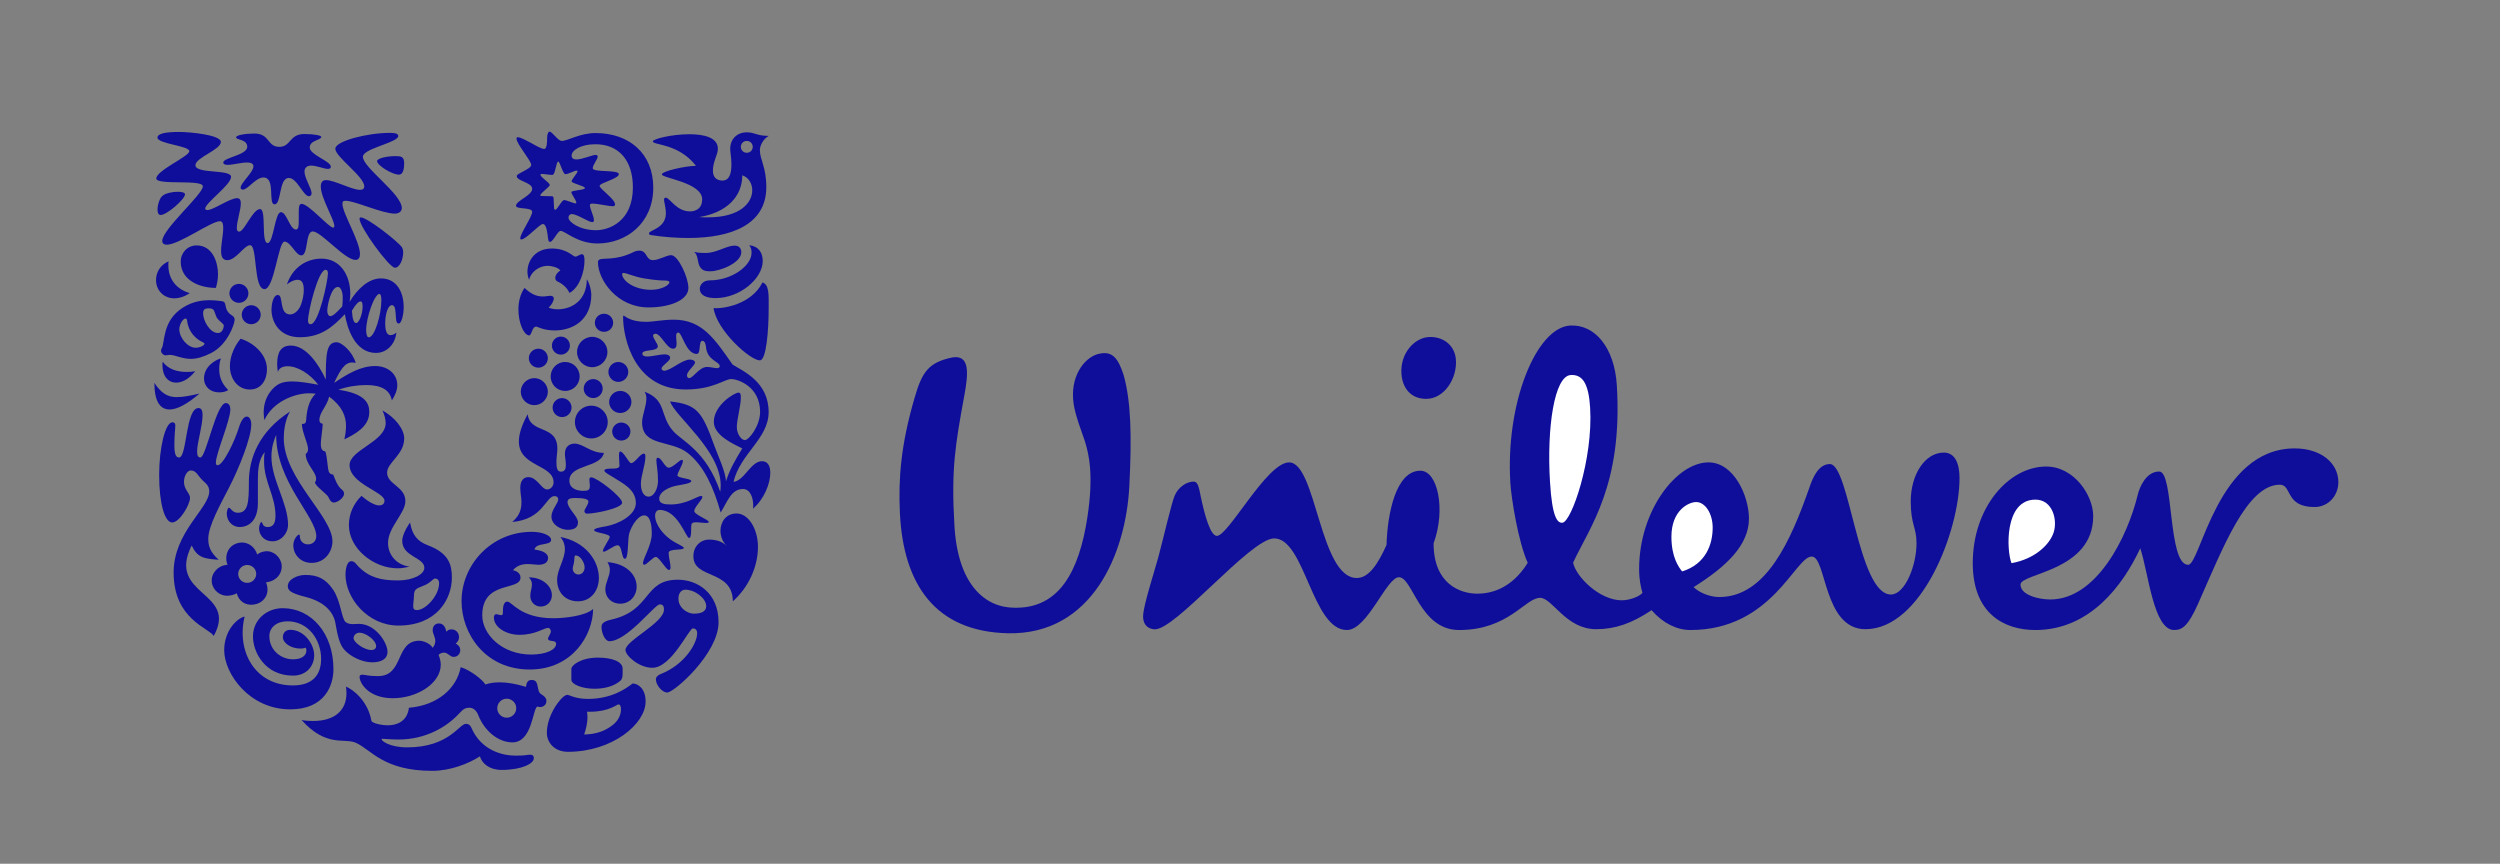
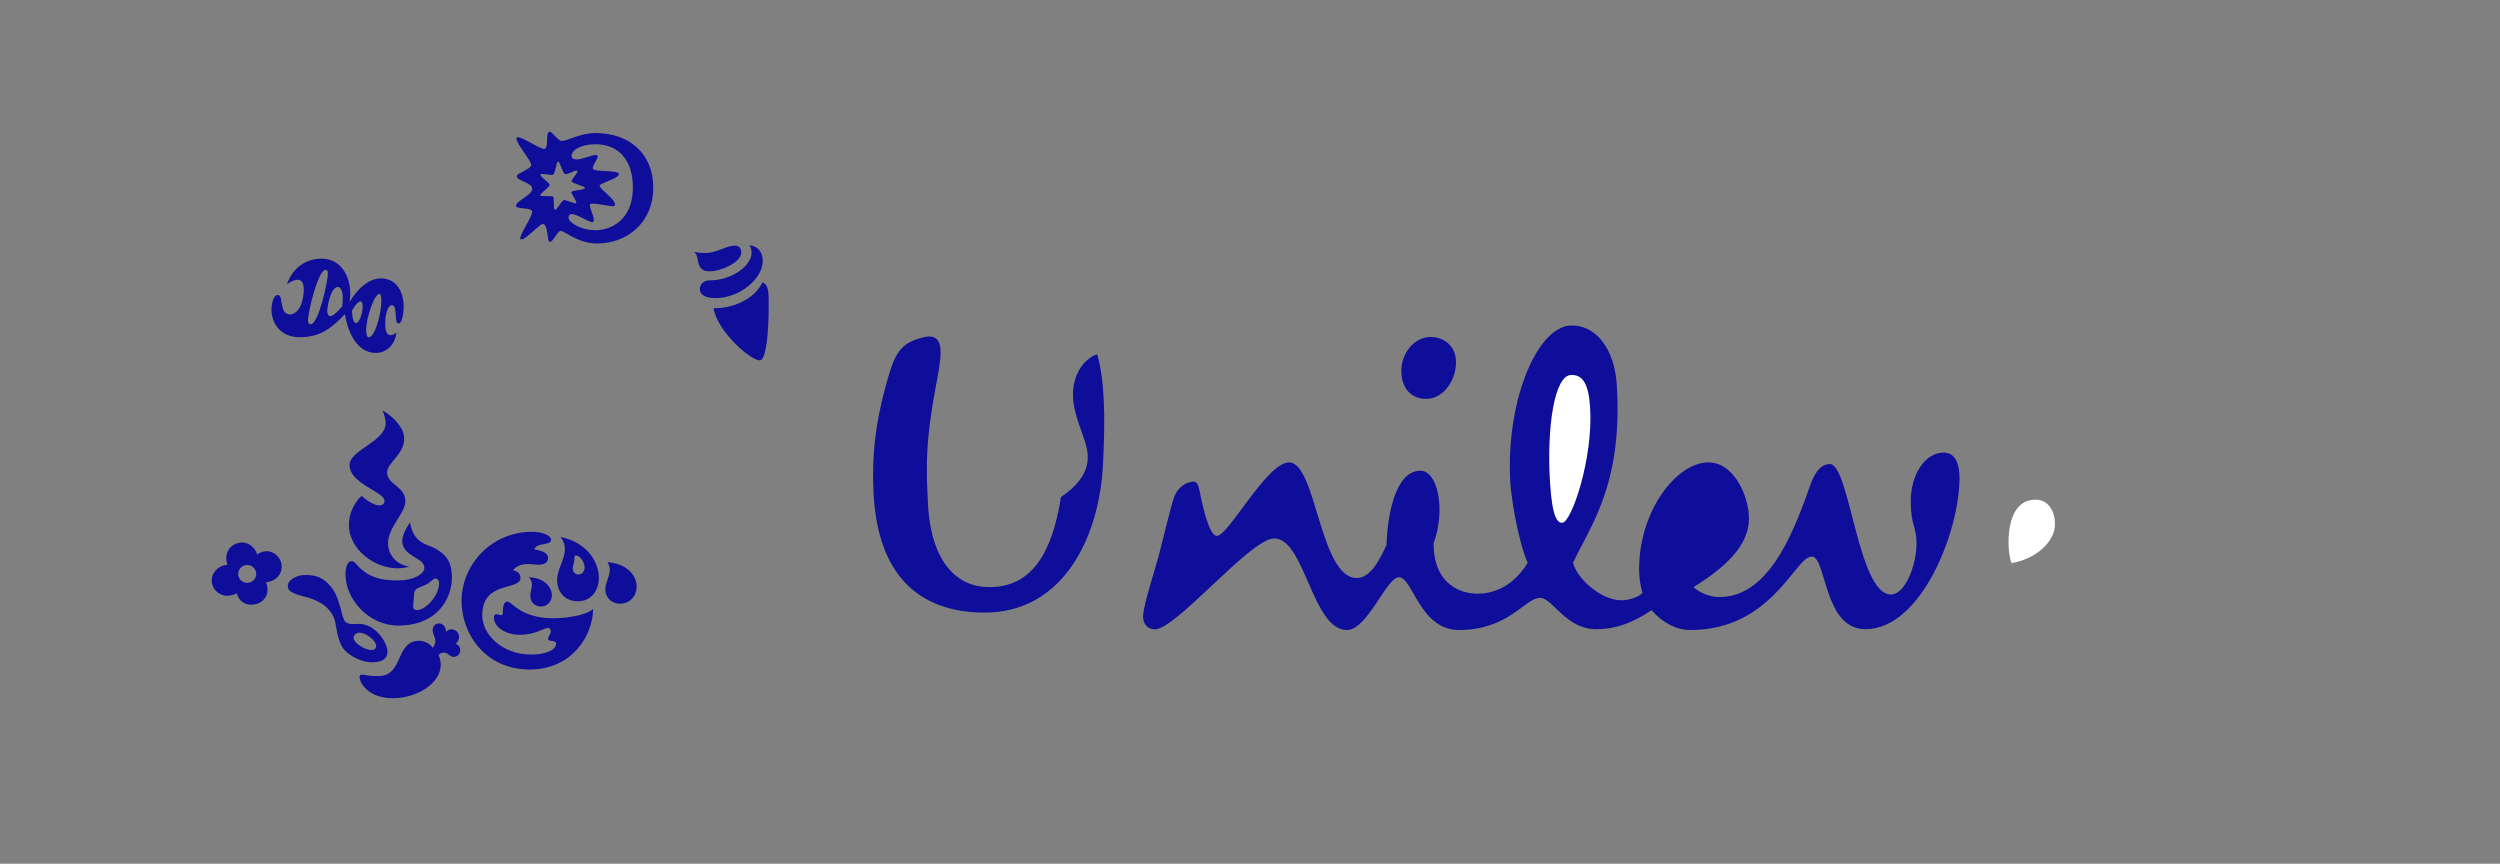
<svg xmlns="http://www.w3.org/2000/svg" version="1.1" id="Layer_1" x="0px" y="0px" viewBox="0 0 7235.9 2500" style="enable-background:new 0 0 7235.9 2500;" xml:space="preserve">
  <rect x="0" y="0" width="7235.9" height="2500" fill="#808080" stroke="none" />
  <style type="text/css">
	.st0{fill:#0F0E9A;}
	.st1{fill:#FFFFFF;}
</style>
  <g>
    <path class="st0" d="M4276,1718.3c35.8,0,97.4-11.6,145.8-89.2c-27.7-61.6-47.4-186-50.3-231.2c-14.3-231.7,75-449.6,172.7-455.6   c71.6-4.3,128.9,63.5,135.5,173.2c17.6,288.7-78.5,409.2-126.6,513.1c8.1,40.3,76.4,108.9,140.9,108.9c23.8,0,52.7-11.9,59.9-21.6   c-4.8-16.6-9.7-38.2-9.7-69.3c0-167.3,107.6-308.3,200.8-308.3c74.1,0,117.1,98,117.1,162.6c0,76.4-64.5,138.6-160.1,198.4   c16.8,16.6,47.7,28.7,74.1,28.7c136.3,0,207.6-164.9,260.5-315.5c9.6-28.8,26.3-69.4,59.7-69.4c57.4,0,81.4,377.6,176.7,377.6   c40.7,0,74.1-83.7,74.1-148.1c0-47.8-16.7-52.6-16.7-121.9c0-76.4,40.6-140.8,95.7-140.8c33.4,0,45.5,33.3,45.5,73.8   c0,153-110,437.4-272.3,437.4c-122.1,0-112.5-210.3-155.5-210.3c-48,0-114.9,212.7-351.3,212.7c-38.4,0-78.9-19.1-112.3-57.4   c-57.3,38.3-105.3,55-160.2,55c-88.3,0-126.6-90.8-162.4-90.8c-43.1,0-90.7,93.2-234.3,93.2c-114.7,0-133.8-152.8-174.3-152.8   c-35.9,0-90.9,152.8-150.6,152.8c-100.5,0-121.8-265.2-210.4-265.2c-69.3,0-288.3,269.4-347.7,263.2c-23.9-2.5-34-20.4-31.4-44.3   c3.3-33,31.8-121.5,43.4-163.4c19.3-72.7,37.1-152.3,47-177.7c9.8-25.6,36.4-43.9,57.7-41.9c10.7,1,14,21,17.3,37.5   c12.1,59.1,28.9,119.3,47.9,119.3c33.5,0,144.4-212.7,208.9-212.7c79,0,88.5,334.6,195.9,334.6c35.9,0,62.3-42.9,86.1-95.6   c2.5-88.6,26.3-214.9,98-214.9c50.3,0,74.2,112.2,38.2,210.3C4149.3,1689.7,4225.7,1718.3,4276,1718.3" />
-     <path class="st0" d="M6187.5,1431.6c-29.6,122.8-119.4,303.5-253.4,303.5c-31,0-86-12-86-43.1c0-33.5,210.4-38.1,210.4-198.3   c0-59.7-54.9-143.4-136.2-143.4c-107.5,0-212.4,117.2-212.4,279.7c0,145.7,90.5,193.5,181.3,193.5c157.8,0,253.4-129.2,303.5-236.6   c24,71.7,38.1,236.6,98.1,236.6c23.8,0,40.6-12,69.4-76.4c71.4-160.2,140.8-344.2,236.5-344.2c35.8,0,14.3,64.6,100.3,64.6   c40.5,0,69.1-33.4,69.1-71.9c0-55-50.1-97.8-126.5-97.8c-224.6,0-272.3,336.9-308.2,336.9c-59.8,0-40.6-270-83.8-270   C6211.4,1364.7,6192.7,1410.3,6187.5,1431.6" />
    <path class="st1" d="M4602.4,1180c-4.2-66.7-20.3-96.9-56.2-94.5c-47.6,2.9-69.6,152.7-59.9,310c6.2,102.7,21.5,118.5,35.7,117.5   C4548.4,1511.5,4611.5,1328,4602.4,1180" />
    <path class="st0" d="M4213.8,1039.7c-3.4-38.3-33.4-64.4-74-64.4c-45.4,0-88.1,47.6-83.5,107.4c2.9,39.4,26.2,71.8,71.7,71.8   C4180.4,1154.5,4218.6,1094.7,4213.8,1039.7" />
-     <path class="st1" d="M4957.1,1527.1c0-40.5-21.6-74-47.7-74c-21.7,0-71.7,23.8-71.7,100.3c0,59.9,21.3,88.4,31,100.5   C4937.8,1632.4,4957.1,1574.9,4957.1,1527.1" />
    <path class="st1" d="M5891.2,1446.1c50.3,0,64.6,59.5,52.7,95.4c-12.1,35.8-55,76.6-121.9,88.5   C5807.6,1594.1,5800.5,1446.1,5891.2,1446.1" />
-     <path class="st0" d="M3139.8,1276.4c-6.9-21.7-26.7-70.6-32.2-106.6c-11.9-79.8,29.8-132.4,68.1-144.5c43-12,59.8,9.6,76.4,59.8   c21.5,76.4,23.9,176.7,16.7,320.1c-9.4,196-107.4,432.6-351.1,427.7c-210.4-4.6-303.4-140.9-313.1-348.8   c-4.5-98,2.4-195.9,43.1-334.5c21.5-74.1,40.7-100.5,107.5-114.8c52.6-9.6,47.8,45.3,35.9,110.1c-26.2,143.4-38.3,212.5-28.7,375.1   c9.4,172,88.4,239,174.4,239c129,2.4,186.3-105.1,210.3-260.5C3166.1,1374.3,3151.8,1314.6,3139.8,1276.4" />
+     <path class="st0" d="M3139.8,1276.4c-6.9-21.7-26.7-70.6-32.2-106.6c-11.9-79.8,29.8-132.4,68.1-144.5c21.5,76.4,23.9,176.7,16.7,320.1c-9.4,196-107.4,432.6-351.1,427.7c-210.4-4.6-303.4-140.9-313.1-348.8   c-4.5-98,2.4-195.9,43.1-334.5c21.5-74.1,40.7-100.5,107.5-114.8c52.6-9.6,47.8,45.3,35.9,110.1c-26.2,143.4-38.3,212.5-28.7,375.1   c9.4,172,88.4,239,174.4,239c129,2.4,186.3-105.1,210.3-260.5C3166.1,1374.3,3151.8,1314.6,3139.8,1276.4" />
  </g>
  <g>
    <path class="st0" d="M2065.3,891.7c9,65.3,107.9,153.3,134.7,151.2c17.9-1.5,24.8-85.2,24.8-151.2c0-37.8,2.1-67.4-17.9-74.3   C2175.2,881.4,2092.1,894.5,2065.3,891.7" />
    <path class="st0" d="M2070.8,862.8c71.4,0,136.8-57,136.8-107.2c0-23.4-11-42.6-39.2-46c4.8,6.2,6.9,11,6.9,22   c0,37.8-57.6,79.8-120.2,79.8c-22.7,0-29.6,15.8-29.6,24C2025.4,854.6,2044,862.8,2070.8,862.8" />
    <path class="st0" d="M2055.7,785.2c-9.6,0-23.4,0-31-15.1c-6.2-12.4-4.1-32.3-15.8-41.3c11.7,3.4,24.1,3.4,33.7,3.4   c31,0,60.6-21.3,83.2-21.3c15,0,19.8,9.7,19.8,19.2C2145.6,760.5,2084.6,785.2,2055.7,785.2" />
-     <path class="st0" d="M518.3,1324c23.3,0,18.5-143,56.3-143c8.9,0,11.7,8.9,11.7,20c0,32.3-15.8,79.7-15.8,105.8   c0,13.1,3.4,17.2,9.6,17.2c16.5,0,45.4-157.4,73.6-157.4c8.9,0,13,8.9,13,17.9c0,33-41.9,127.8-41.9,154.6c0,4.1,1.4,7.5,4.8,7.5   c17.2,0,51.6-74.2,62.5-111.3c6.2-19.3,14.4-29.6,22-29.6c6.9,0,13.1,7.6,13.1,23.4c0,37.1-34.4,124.4-64.6,182.8   c-23.4,45.3-59.8,110.6-59.8,147c0,18.6,3.4,37.8,30.2,61.2c-44-2.7-61.9-6.9-78.3-41.2c-73.5,146.4,135.4,132,63.9,261.8   c-13.1-23.3-116.1-47.4-116.1-183.5c0-117.5,103.1-186.2,103.1-235.1c0-9.6-3.4-17.8-12.4-25.4c-22.7-19.3-23.4-35-41.2-35   c-13.1,0-28.9,30.2-12.4,57c5.5,8.9,10.3,14.4,10.3,22.7c0,19.2-30.3,70.8-51.5,70.8c-21.3,0-37.8-52.9-37.8-138.1   c0-75.6,17.2-151.9,38.5-151.9c6.2,0,8.3,4.1,8.3,9.6c0,8.9-2.7,26.8-2.7,57C504.6,1321.2,512.1,1324,518.3,1324" />
-     <path class="st0" d="M693.5,1525.4c28.9,0,52.9-21.3,52.9-68.7v-70.1c0-26.8,2.1-57,20-78.3c-2.1,8.9-2.1,18.6-2.1,27.5   c0,59.1,33,99.7,33,156.7c0,21.3-6.2,33-22.7,33c-15.8,0-14.5-14.5-17.9-14.5c-2.7,0-6.9,8.9-6.9,18.6c0,14.4,10.3,37.1,39.2,37.1   c24.8,0,44.7-22.7,44.7-48.1c0-61.8-48.1-130.6-48.1-196.5c0-28.9,7.5-48.1,13.7-63.3c0,136.8,116.1,236.4,116.1,293.4   c0,13.1-9.6,23.4-24,23.4c-15.8,0-23.4-12.4-23.4-22c0-4.8-0.7-6.2-2.7-6.2c-4.1,0-16.5,13.7-16.5,31.6c0,22.7,18.5,50.2,52.9,50.2   c39.1,0,60.5-33,60.5-62.6c0-72.2-140.9-181.4-140.9-298.3c0-19.9,3.4-52.2,17.9-77c-90.7,58.4-118.9,136.1-118.9,204.2   c0,59.1-2.1,88.6-32.3,88.6c-15.8,0-19.9-14.4-25.5-14.4c-4.1,0-6.2,12.4-6.2,15.8C656.4,1510.9,675,1525.4,693.5,1525.4    M1884.6,838.8c30.3,0,53-13.7,53-22c0-2.7-4.1-4.8-13.1-4.8c-8.9,0-26.8-0.7-60.5-6.2c-28.9-4.8-50.9-15.8-59.2-15.8   c-2.7,0-4.1,1.4-4.1,3.4C1800.7,811.3,1833.7,838.8,1884.6,838.8 M1734.8,751.5c8.7-5.9,47.4,3.4,97.5-21.3   c5.4-3.1,11.6-4.7,17.9-4.8c24.1,0,17.9,27.5,39.9,27.5c17.2,0,39.2-14.4,52.3-14.4c20.5,0,50.1,64.6,50.1,94.9   c0,35.1-52.8,56.4-115.4,56.4c-91.3,0-146.4-79.7-146.4-131.2C1730.6,754.2,1732.7,752.9,1734.8,751.5 M708,1784.4   c-22.7,5.5-59.1,41.2-59.1,97.6c0,67.3,72.2,171.1,191.1,171.1c100.3,0,125.1-69.4,125.1-116.2c0-103.8-63.9-176.6-147-176.6   c-45.4,0-85.9,33-85.9,81.8c0,45.4,34.4,113.4,116.1,113.4c38.5,0,61.1-27.5,61.1-59.1c0-30.9-28.2-73.5-69.4-73.5   c-12.4,0-21.3,8.2-21.3,21.3c0,16.5,22.7,33,50.9,33c6.9,0,12.4-1.4,15.1-2.7c1.4,2.1,2.1,5.5,2.1,8.3c0,15.8-15.2,25.5-38.5,25.5   c-35,0-68.7-26.1-68.7-67.4c0-24.7,21.3-42.6,52.2-42.6c61.2,0,97.6,54.3,97.6,108.6c0,48.7-26.8,77-81.8,77   C737.5,1983.8,683.9,1884.8,708,1784.4 M1439.2,2049.8c0,15.2,12.3,27.5,27.5,27.5c15.1,0,27.5-12.4,27.5-27.5   c0-15.1-12.3-27.5-27.5-27.5C1451.5,2022.3,1439.3,2034.6,1439.2,2049.8 M1492.5,2187.1c32.9,0,31.3-2.7,41.6-2.7   c10.3,0,11,6.2,11,10.3c0,15.1-33.7,33.7-93.5,33.7c-35.1,0-56.4-18.6-62.6-39.2c-34.3,22-86.6,41.9-138.1,41.9   c-140.9,0-176.6-61.2-220.6-81.1c-33.7-15.1-85.2,14.5-157.4-66c9.6,2.1,22.7,2.8,33,2.8c63.2,0,96.9-30.9,96.9-80.4   c0-6.2-0.7-13-1.4-19.1c19.3,7.5,63.3,40.5,73.6,98.9c1.4,6.9,29.6,13.1,47.4,13.1c24.8,0,56.4-10.3,61.2-50.8   c82.5-6.9,138.2-55.7,149.9-117.6c29.5,9.6,63.2,36.5,71.4,50.2c11.7-4.1,25.4-6.2,41.2-6.2c22,0,46.8,4.1,76.3,13.1   c1.4-9,2.8-20,16.5-20c20.6,0,15.1,22.7,22,35.7c3.5,6.9,20.7,11,20.7,24.8c0,13.1-11.1,17.9-17.9,17.9c-2.8,0-6.2-0.7-8.3-1.4   c-13.7,4.8-14.4,103.7-72.2,103.7c-42.6,0-81.8-35-99-79c-4.8-13.1-15.1-21.3-24.8-21.3c-11,0-17.2,2.1-30.2,16.5   c-37.1,40.5-99,75.5-175.3,75.5c-23.4,0-41.9-2.1-46.8-2.1c-2.7,0-2.7,0.7-2.7,1.4c0,4.8,23.4,23.4,74.2,23.4   c120.9,0,150.5-68.1,169.8-68.1c2.7,0,11,0,15.8,11C1392.5,2172,1454,2187.1,1492.5,2187.1 M1909.4,1749.4   c-14.4,0-94.3,106.5-145.7,106.5c-12.4,0-22.7-23.4-22.7-41.2c0-9.6,6.1-16.5,28.2-21.3c118.2-26.8,92-115.5,193-115.5   c55.7,0,117.6,37.8,117.6,123.1c0,90.7-129.1,203.4-148.4,203.4c-15.8,0-33-22.7-33-37.8c0-4.8,2.1-11,15.8-16.5   c65.9-26.2,103.7-86.6,103.7-117.6c0-6.9-3.4-13.7-12.4-13.7c-11.6,0-61.7,114-117.4,114c-38.5,0-77.7-35-77.7-51.5   c0-27.5,111.4-78.3,111.4-116.9C1921.7,1750,1914.9,1749.4,1909.4,1749.4 M1983.5,1706.8c-9.6,0-19.9,7.6-19.9,26.2   c0,20.5,15.8,33.6,24.8,37.7c4.8,2.7,12.4,5.5,19.9,5.5c20,0,35.8-5.5,35.8-22C2044,1732.9,2013,1706.8,1983.5,1706.8 M699.7,910.9   c0,15.2,12.3,27.5,27.5,27.5c15.2-0.1,27.4-12.4,27.4-27.5c0-15.1-12.3-27.4-27.4-27.5C712.1,883.5,699.8,895.8,699.7,910.9    M664,849.1c0,15.1,12.3,27.4,27.5,27.5c15.1,0,27.5-12.4,27.5-27.5c0-15.1-12.4-27.5-27.5-27.5C676.3,821.6,664.1,833.9,664,849.1    M639.3,1037.4c-15.8,4.1-48.8,23.4-48.8,57.7c0,24.8,19.2,40.6,43.3,40.6c12.4,0,21.3-2.7,26.8-6.9   c-19.2-18.6-26.1-39.2-26.1-59.8C634.5,1054.6,636.5,1045.6,639.3,1037.4 M470.9,1047c-0.7,3.4-0.7,6.9-0.7,10.3   c0,32.3,17.2,50.2,39.8,50.2c17.1,0,37.1-10.3,55-33c-8.2,1.4-16.5,2.1-24.8,2C514.9,1076.5,487.4,1069.7,470.9,1047 M446.8,1108.2   c0,52.2,15.8,77,44,77c22,0,51.6-15.8,86.6-46.1c-26.8,6.2-47.4,10.3-65.9,10.3C486.7,1149.4,467.5,1139.8,446.8,1108.2    M624.8,833.3c3.4-11,6.2-24.7,6.2-39.8c0-33-15.1-83.2-61.8-83.2c-26.8,0-46.1,21.3-46.1,46.8   C523.1,811.3,577.4,833.3,624.8,833.3 M566.4,1006.5c-22.7,0-47.4-28.2-47.4-53.6c0-13.7,10.3-30.9,17.9-30.9   c2.7,0,4.1,2.1,4.8,6.9c4.1,33.7,26.1,52.9,46.8,62.5c2.1,1.4,3.4,2.1,3.4,3.5C591.8,999.6,578.8,1006.5,566.4,1006.5 M629.7,922.6   c4.7,6.5,17.9,14.5,17.9,19.3c0,9.6-5.5,22-16.5,22c-24.1,0-43.3-36.4-43.3-57.1c0-13,7.6-14.4,17.8-14.4c4.8,0,6.9,0.7,10.3,2.7   C622.1,898.6,622.1,912.3,629.7,922.6 M468.2,1007.9c-1.3,2.1-2.1,4.8-2.1,7.6c0,6.2,6.9,13,13,13c5.5,0,8.9-1.4,11.7-1.4   c16.5,0,35,11.6,61.9,11.6c15.8,0,34.4-4.8,57.7-16.5c49.5-24.8,68.7-85.9,68.7-96.2c0-13.1-10.5-11.4-19.3-23.4   c-8.7-12-5.4-22.6-11-28.2c-3.2-3.2-13-3.4-25.5-4.8c-5-0.5-10.1-0.7-15.1-0.7c-22.7,0-49.6,2.8-79.7,22   C469,929.1,477.7,992,468.2,1007.9 M696.3,980.4c-15.1,17.8-30.9,48.1-30.9,79c0,37.1,22.7,68,57.8,68c33.7,0,49.5-28.8,49.5-58.4   C772.6,1023,730.7,990.7,696.3,980.4 M549.2,848.4c0,0-20,15.1-44.7,15.1c-29.5,0-52.9-22-52.9-52.9c0-21.3,11-43.3,36.4-54.3   c-0.7,4.1-0.7,7.6-0.7,11.7C487.4,807.2,509.4,836.7,549.2,848.4 M1760.9,1076.5c0,15.8,13.1,28.9,28.7,28.9   c15.9-0.1,28.8-13,28.9-28.9c0-15.8-13.1-28.8-28.9-28.8C1774,1047.7,1760.9,1060.8,1760.9,1076.5 M1763,1163.1   c0,17.8,14.4,32.3,32.3,32.3c17.8,0,32.3-14.4,32.3-32.3c-0.3-17.8-15-32-32.9-31.7C1777.3,1131.8,1763.3,1145.8,1763,1163.1    M1664,1221.6c0.1,26.2,21.3,47.4,47.5,47.4c26.1,0,47.5-21.3,47.5-47.4s-21.4-47.4-47.5-47.4   C1685.2,1174.2,1664,1195.4,1664,1221.6 M1689.4,1124.7c0,15.2,12.3,27.5,27.5,27.5c15.2,0,27.5-12.3,27.5-27.5   c0-15.2-12.3-27.4-27.5-27.5C1701.7,1097.2,1689.5,1109.5,1689.4,1124.7 M1599.4,1179.7c0,15.1,12.3,27.4,27.4,27.5   c15.2,0,27.5-12.3,27.5-27.5c0-15.1-12.4-27.5-27.6-27.5C1611.6,1152.3,1599.4,1164.5,1599.4,1179.7 M1670.1,1018.9   c0,24,19.9,43.9,44,43.9c24.1,0,44-19.9,44-43.9c0-24.1-19.9-44-44-44C1690.1,974.9,1670.1,994.8,1670.1,1018.9 M1721.7,934.3   c0,14.4,11.7,26.1,26.1,26.1c0,0,0,0,0,0c14.4,0.4,26.5-10.9,26.9-25.4c0.4-14.4-10.9-26.5-25.4-26.9c-0.5,0-1,0-1.5,0   C1733.4,908.2,1721.7,919.9,1721.7,934.3C1721.7,934.3,1721.7,934.3,1721.7,934.3 M1597.4,1000.3c0,14.4,11.6,26.1,26,26.1   c14.4,0,26.1-11.7,26.1-26.1c0-14.4-11.7-26.1-26.1-26.1C1609,974.2,1597.4,985.9,1597.4,1000.3 M1593.9,1089.6   c-0.2,23,18.4,41.8,41.4,41.9c0.1,0,0.3,0,0.4,0c23,0.2,41.8-18.4,42-41.4c0-0.2,0-0.4,0-0.5c0-23.3-18.6-41.9-42-41.9   c-23-0.1-41.7,18.5-41.8,41.5C1593.9,1089.3,1593.9,1089.5,1593.9,1089.6 M1507.3,1133.6c0,21.3,17.9,39.1,39.2,39.1   c21.3,0,39.2-17.8,39.2-39.1c0-21.3-17.9-39.2-39.2-39.2C1525.1,1094.4,1507.3,1112.3,1507.3,1133.6 M1530.6,1036.7   c0.1,15.1,12.3,27.4,27.5,27.5c15.2,0,27.6-12.4,27.6-27.5c0-15.1-12.4-27.5-27.6-27.5C1543,1009.3,1530.7,1021.6,1530.6,1036.7    M1771.9,1248.4c0-13.7,12.4-25.4,26-25.4c15.2,0,26.8,11.7,26.8,25.4c0,15.8-11.7,26.8-26.8,26.8   C1784.3,1275.2,1771.9,1264.2,1771.9,1248.4 M1789.7,2038.8c3.4,0,7.6,2,7.6,14.4c0,15.1-6.9,35-31.5,50.8   c-17.2,11.7-40.6,21.3-75,21.9c5.5-16.5,9.6-33.7,9.6-50.1c0-5.5-0.7-9.6-1.4-15.8h9C1762.3,2060.1,1785.7,2038.8,1789.7,2038.8    M1795.2,1970.7c5.6-4.7,6.9-12.4,6.9-19.9V1935c0-19.9-30.1-31.6-71.4-31.6c-50.2,0-77,22.6-77,32.3v31.7   c0,13.1,30.3,26.1,67.4,26.1C1750.6,1993.4,1777.4,1985.9,1795.2,1970.7 M1830.9,1978.3c-17.9,13.8-59.7,44.6-129.2,44.6   c-37.1,0-53.7-11.7-59.2-11.7c-6.9,0-14.4,6.9-22,15.8c-16.3,19.3-37.7,55-37.7,94.1c0,27.5,21.3,54.9,61,54.9   c128.6,0,224.8-80.4,224.8-145.6C1868.8,1993.4,1846.8,1978.3,1830.9,1978.3 M1855,1400.3c0,17.2,5.5,37.1,22.7,37.1   c14.4,0,26.8-22,26.8-46c0-27.5-4.8-48.8-4.8-59.8c0-4.8,2.1-6.8,4.8-6.8c10.3,0.7,20,28.8,31,28.8c12.4,0,30.8-22.7,38.4-22.7   c2.1,0,2.7,2.7,2.7,3.4c0,10.3-15.8,33-15.8,41.9c0,7.5,39.9,8.9,39.9,15.8c0,10.3-41.8,10.3-61.7,19.3c-19.3,8.2-31,18.6-31,32.3   s13.7,16.5,33,16.5c45.9,0,78.2-24.7,88.5-24.7c2.1,0,3.4,1.4,3.4,3.5c0,6.9-23.4,29.5-23.4,39.8c0,11.7,42.7,25.4,42,32.3   c-0.7,2.1-3.5,2.7-8.3,2.7c-7.6,0-19.3-2-28.2-2c-5.5,0-10.3,0.7-12.4,3.4c-4.7,5.5,1.4,41.9-8.2,41.9c-9,0-32.4-81.1-85.2-81.1   c-7.6,0-13.1,6.2-13.1,16.5c0,27.5,26.8,59.1,52.3,74.2c11.5,7.5,30.8,15.1,30.8,19.3c0,8.2-43.9,0.7-43.9,14.4   c0,12.4,5.5,31,5.5,41.9c0,3.4-0.7,7.5-4.8,7.5c-8.2,0-28.2-37.8-37.8-37.8c-8.2,0-26.1,22.7-33.7,22.7c-2,0-3.4-2.1-3.4-4.1   c0-15.8,25.4-51.6,25.4-86.6c0-16.5-2.1-52.2-22-52.2c-16.5,0-35.1,26.1-43.3,52.2c-4.8,15.1-1.4,73.5-12.4,73.5   c-10.3,0-7.6-39.2-21.4-39.2c-10.1,0-32.1,18.6-39.7,18.6c-1.4,0-2.7-0.7-2.7-2.1c0-8.2,19.9-35,19.9-40.5   c0-10.3-45.4-11.6-45.4-19.9c0-4.8,17.9-8.3,34.4-11c35-6.2,86.5-31.6,86.5-67.3c0-39.9-38.6-57.1-63.8-73.6   c-13.1-8.2-27.5-15.1-27.5-20.6s16.5-5.5,23.4-5.5c10.3,0,20.5-0.7,20.5-8.9c0-6.2-1.4-18.6-1.4-28.2c0-6.9,0.7-12.4,3.5-12.4   c10.3,0,24.7,33.7,31.6,33.7c11,0,26.1-27.5,36.5-27.5c3.4,0,4.8,2.1,4.8,8.3C1868.1,1346.7,1855,1375.5,1855,1400.3    M1527.2,1198.9c7.6,58.4,86,28.9,86,99.6c0,10.3-2.7,25.5-2.7,38.5c0,15.2,1.4,28.2,12.9,28.2c11.7,0,14.4-8.3,14.4-19.3   c0-11-2.8-24.8-2.8-32.3c0-24.1,17.2-29.6,27.5-29.6c26.2,0,46.1,26.8,85.3,26.8c-8.9,44-99.8,32.3-99.8,80.4   c0,24.1,24.1,29.5,39.9,29.5c14.4,0,19.3-2.1,19.3-14.4c0-6.9-1.4-14.4-1.4-19.3c0-3,2.4-5.5,5.4-5.5c0.1,0,0.1,0,0.2,0   c15.1,0,89.3,56.4,89.3,73.6c0,15.8-78.3,31.6-101,31.6c-6.9,0-8.3-4.8-8.3-7.5c0-4.8,11.7-19.3,11.7-27.5   c0-6.2-10.3-10.3-37.8-10.3c-13.1,0-22.7,1.4-22.7,11.7c0,18.5,30.3,41.2,30.3,58.4c0,13.7-8.3,22-30.3,22   c-18.6,0-46.6-14.4-46.6-38.5c0-19.2,19.8-38.5,19.8-50.1c0-3.5-2.6-9-10.9-9c-25.5,0-32.3,67.3-122.4,74.9   c14.5-13,26.8-27.5,26.8-57c0-14.4-3.4-26.2-3.4-41.9c0-20.6,9.6-30.9,23.4-30.9c25.4,0,37.8,35.7,54.3,35.7   c9,0,18.6-8.2,18.6-20.6c0-52.2-100.4-44.7-100.4-118.2C1501.8,1258,1508.6,1233.3,1527.2,1198.9" />
    <path class="st0" d="M1657.7,1645.6c0,9.6,6.9,17.2,16.5,17.2c11,0,17.9-9.7,17.9-20.7c0-14.4-13.1-34.4-25.5-34.4   c-5.5,0-3.4,8.3-4.8,17.2C1661.2,1631.8,1657.7,1640.1,1657.7,1645.6 M1622,1554.2c72.2,13.7,111.4,68,111.4,118.9   c0,35.1-22,67.3-60.5,67.3c-35.1,0-60.4-24-60.4-62.5c0-28.9,22.5-59.1,22.5-88.6C1635,1577.6,1631.6,1565.9,1622,1554.2    M1530.7,1671.1c6.8,6.8,8.9,13.7,8.9,20.6c0,10.3-4.8,21.3-4.8,33c0,16.5,12.4,30.9,30.2,30.9c19.3,0,32.4-15.2,32.4-32.9   C1597.4,1696.5,1570.5,1671.1,1530.7,1671.1 M1758.2,1627.1c4.8,7.5,6.9,15.1,6.9,21.9c0,19.3-13.1,37.1-13.1,57.1   c0,22.7,17.2,41.2,43.2,41.2c28.2,0,47.5-22.7,47.5-49.5C1842.6,1661.4,1809.6,1630.5,1758.2,1627.1 M1547.1,1590.6   c31.6,4.1,39.2,15.1,39.2,24.1c0,15.1-13.8,19.9-26.9,19.9c-9.6,0-20.6-2-32.3-2c-15.1,0-30.2,3.4-42.6,17.9   c8.9,1.4,22,7.5,22,21.3c0,39.8-110.7,6.8-110.7,109.3c0,54.3,56.4,113.4,141.6,113.4c44,0,72.2-14.4,72.2-31   c0-13-23.4-4.1-23.4-15.1c0-4.8,8.2-13.8,8.2-21.3c0-3.4-2.7-9.6-8.2-9.6c-12.4,0-35.8,19.9-83.2,19.9c-37.1,0-73.5-21.3-73.5-50.1   c0-6.2,2.7-9.6,6.9-9.6c4.1,0,9.6,2.8,14.4,2.8c4.2,0,4.8-2.8,4.8-10.3c0-7.6,0-28.9,13-28.9c13.1,0,37.8,48.1,132.7,48.1   c31.5,0,92.7-6.2,115.4-26.8c-0.7,75.6-59.8,175.2-183.5,175.2c-128.5,0-197.3-103.1-197.3-197.9c0-105.2,85.9-200.6,203.5-200.6   c30.2,0,55.7,10.3,55.7,23.3C1595.3,1580.3,1550.6,1569.3,1547.1,1590.6 M1102.5,805.8c45.4,0,65.9,39.2,65.9,83.2   c0,19.2-5.5,47.4-14.4,47.4c-8.9,0-7.6-15.8-8.9-30.3c-1.4-18.5-4.8-22.7-11-22.7c-11.7,0-19.2,27.5-19.2,52.9   c0,15.8,2.7,33.7,15.1,33.7c6.9,0,13.1-3.4,17.2-7.6c-2.7,31.6-26.1,59.1-59.1,59.1c-60.5,0-83.2-70.8-90-112.1   c-36.4,38.5-70.1,66.7-130.6,66.7c-56.3,0-81.8-41.2-81.8-80.4c0-11.7,4.1-41.9,18.6-41.9c17.2,0,2.1,56.3,35.7,56.3   c8.3,0,23.4-6.9,31.6-29.5c4.8-13.8,7.6-28.2,7.6-40.6c0-18.6-4.1-30.2-17.9-30.2c-11.7,0-26.2,8.9-31,13.7   c16.5-49.5,56.4-74.9,100.3-74.9c54.3,0,83.2,48.1,83.2,101.7c0,7.5-0.7,15.8-2.1,23.4C1035.1,835.3,1067.4,805.8,1102.5,805.8    M1049.5,886.9c0-11.7-2.7-14.4-5.5-14.4c-6.9,0-14.4,8.3-25.4,26.8c1.4,24.8,5.5,35.7,12.4,35.7   C1038.5,935,1049.5,910.9,1049.5,886.9 M955.4,915.1c7.5,0,17.2-8.3,35.1-28.2c1.4-8.9,1.4-17.2,1.4-27.5   c0-13.7-5.5-28.9-13.7-28.9c-20.7,0-31,55-31,69.5C947.1,908.2,951.2,915.1,955.4,915.1 M1067.4,976.3c17.2,0,36.4-66,36.4-107.2   c0-8.9-1.4-18.5-5.5-18.5c-14.4,0-38.5,68-38.5,105.1C1059.8,970.1,1063.3,976.3,1067.4,976.3 M899.1,938.4   c23.4,0,50.1-126.5,50.1-147.8c0-5.5-2-9.7-6.8-9.7c-21.3,0-50.9,120.3-50.9,147.1C891.5,933,892.9,938.4,899.1,938.4" />
-     <path class="st0" d="M973.9,990.6c-29.6,0-30.9,35.8-30.9,107.9c-22-47.4-58.4-98.3-101-98.3c-28.8,0-39.8,19.3-39.8,52.9   c0,6.9,0.7,17.2,2.1,23.4c3.4-11.6,14.4-16.5,28.2-16.5c29.6,0,65.3,22.7,88.7,53.6c-26.8-4.8-52.9-9.6-74.9-9.6   c-13.7,0-26.1,1.4-36.4,6.2c-19.9,8.9-46.7,38.5-46.7,83.1c0,6.9,0.7,14.4,2.1,22.7c24-53.6,88-77.7,129.2-77.7   c8.3,0,14.4,0.7,19.2,1.4c-21.3,19.2-26.1,52.9-27.5,75.6c-0.7,11-4.8,11.7-12.4,11.7c0,22.7,17.9,56.4,17.9,73.5   c0,6.2-3.5,11.7-6.9,13.1c0,30.2,30.2,52.2,30.2,71.5c0,4.8-1.4,8.9-3.5,11c2.1,12.4,35.3,33.2,39.6,43.6   c5.3,12.7,11.2,14.8,14.7,14.8c11.7,0,30.2-13.8,30.2-26.1c0-4.1-3.4-8.9-6.1-11c-13.1-9.6-20-30.2-25.5-44   c-4.8,0-11.1-2-13.2-10.1c-3.8-14.2-3.9-40.7-9.5-56.6c-8.9-2-13.1-5.5-13.1-24c0-9,5.5-44,5.5-56.4c-4.1,0-9.6-2.7-9.6-11   c0-22,22-39.2,28.2-67.3c39.2,28.8,48.8,58.4,48.8,84.5c0,13.7-2.1,26.8-4.8,39.2c28.9-14.4,72.2-35.7,72.2-79   c0-25.5-11.7-53.6-89.3-64.6c24-8.9,54.3-13.7,79.7-13.7c44,0,69.4,13.7,74.9,44.6c8.9-13.7,15.8-29.6,15.8-43.9   c0-33.7-28.2-55.7-64-55.7c-41.9,0-79,22-118.9,48.8c17.9-37.1,30.2-59.1,52.2-59.1c3.4,0,6.9,0.7,10.3,1.4   C1021.4,1020.2,990.5,990.6,973.9,990.6 M2131.9,1486.2c34.4,0,61.9,44.7,61.9,96.9c0,55.6-26.1,116.1-72.7,157.3   c-0.7-92.7-114.2-63.2-114.2-130.5c0-28.9,20.7-48.1,45.4-48.1c22,0,39.2,6.2,51.6,18.6c-12.4-11.7-18.6-28.2-18.6-44   C2085.2,1510.2,2101.8,1486.2,2131.9,1486.2 M1622,783.1c-5.5-8.9-26-13.7-35.6-13.7c-30.3,0-50.9,21.3-55,40.6   c-2.7-6.9-4.8-15.1-4.8-23.4c0-30.2,20.6-67.3,70.9-67.3c43.9,0,61,23.4,67.3,23.4c6.8,0,13.7-6.9,19.3-6.9c7.6,0,7.6,11.7,7.6,20   c0,27.4-12.4,74.9-43.3,92.1c-5.5-11.7-16.5-24.7-34.3-33c-4.2-1.7-7-5.8-6.9-10.3C1607,796.9,1613.8,787.2,1622,783.1    M1518.3,833.3c17.9,17.2,33.7,24.8,52.9,24.8c7.6,0,16.6-2,21.4-2c6.2,0,10.3,2.7,10.3,7.5c0,7.6-6.9,19.9-15.1,26.8   c8.3,3.4,17.2,4.8,26.8,4.8c39,0,83.8-24.8,83.8-86.6c8.3,11,13.1,33.7,13.1,44c0,74.9-55,103.8-105.8,103.8c-33,0-49.6-11-53.7-11   c-13,0-12.3,26.1-21.3,25.5c-15.8-2.7-30.2-37.8-30.2-74.9C1500.4,873.8,1505.9,850.5,1518.3,833.3 M930,396.2   c0-4.1-20.6-8.3-48.8-8.3c-44.7,0-38.5,37.1-72.8,37.1c-35.7,0-26.8-38.5-72.2-38.5c-27.5,0-52.9,4.8-52.9,11   c0,8.3,32.3,4.8,32.3,27.5c0,24-69.4,30.9-69.4,45.4c0,4.8,5.5,6.8,12.3,6.8c15.1,0,39.2-6.8,56.4-6.8c9.6,0,18.6,2,18.6,11   c0,17.2-37.1,48.1-37.1,61.9c0,4.1,3.4,5.5,6.9,5.5c13.7,0,37.1-35.1,59.1-35.1c36.4,0,12.4,77.7,32.3,77.7   c20.6,0,11.7-76.3,41.2-76.3c24.1,0,41.9,52.9,58.4,52.9c4.1,0,7.6-3.4,7.6-8.3c0-14.4-20.6-44-20.6-63.2   c0-11.7,8.3-17.2,19.3-17.2c15.8,0,37.1,9.6,48.7,9.6c4.1,0,8.3-1.4,8.3-6.2c0-16.5-61.1-34.4-61.1-55.7   C896.3,405.8,930,405.8,930,396.2 M1091.5,466.3c0,12.4,43.3,39.2,63.2,39.2c11.6,0,15.1-15.8,15.1-32.3c0-20.6-8.9-21.3-26.8-21.3   C1120.4,451.9,1091.5,458.1,1091.5,466.3 M1163,602.4c0-41.2-111.5-116.1-112.7-148.4c-0.1-2.9,1.5-5.9,4-8.5   c19.1-20.1,98.4-34.8,98.4-52c0-8.9-16.5-8.9-24.8-8.9c-63.9,0-157.4,23.4-157.4,46c0,23.4,83.8,80.4,83.8,108.6   c0,7.6-4.8,10.3-12.4,10.3c-23.3,0-74.2-28.2-98.3-28.2c-11,0-15.1,7.6-15.1,18.6c0,33,39.2,95.5,39.2,114.1c0,2.1-0.7,4.8-3.4,4.8   c-12.4,0-70.8-68.7-91.4-68.7c-7.6,0-8.2,10.3-8.2,25.4v23.4c0,15.8-0.7,25.4-8.2,25.4c-17.9,0-26.2-50.2-43.3-50.2   c-17.9,0-21.3,89.3-38.5,89.3c-19.9,0-2.7-98.3-22-98.3c-21.3,0-45.4,65.3-60.5,65.3c-5.5,0-6.8-5.5-6.8-10.3   c0-19.9,11.6-52.2,11.6-71.4c0-9.7-2.7-15.1-11-15.1c-21.3,0-68.1,34.4-85.9,34.4c-2.7,0-6.2-1.4-6.2-4.1   c0-16.5,74.9-68.7,74.9-92.1c0-22.7-103.1-7.6-103.1-33.7c0-22,73.6-44.7,73.6-67.3c0-20-87.3-28.9-121-28.9   c-40.6,0-62.5,4.8-62.5,16.5c0,17.9,92.1,23.4,92.1,39.2c0,15.1-95.5,55.7-95.5,79c0,20.6,134.7,1.4,134.7,22.7   c0,23.4-117.5,124.4-117.5,158c0,7.6,5.5,11,13,11c35.8,0,128.5-68,153.9-68c8.9,0,9.6,11,9.6,20.6c0,17.9-6.2,45.4-6.2,65.3   c0,15.8,4.1,26.8,17.9,26.8c25.5,0,48.8-43.3,66-43.3c22,0,9,127.1,41.9,127.1c28.2,0,39.8-137.5,57.7-137.5   c17.9,0,32.4,39.9,48.8,39.9c20.6,0,11-69.4,33-69.4c24,0,92.7,82.5,123.7,82.5c9.6,0,13-7.6,13-17.2c0-36.4-50.8-118.8-50.8-145   c0-6.9,2-8.9,9.6-8.9c26.8,0,105.2,37.1,142.3,37.1C1155.4,618.2,1163,611.3,1163,602.4 M535.5,562.5c0,13.7-52.2,59.8-70.7,59.8   c-6.9,0-8.9-8.2-8.9-15.8c0-13.7,6.2-33,13.8-39.2c8.9-8.3,29.5-12.3,45.3-12.3C524.5,555,535.5,557,535.5,562.5 M1040.6,633.3   c0,24,85.9,141.6,102.4,141.6c13.8,0,24-24,24-44.7c0-5.5-1.4-10.9-4.1-15.1c-12.4-17.2-99.7-85.9-118.9-85.9   C1042,629.2,1040.6,631.2,1040.6,633.3 M2144.3,425.1c0,9.6,7.6,17.1,17.2,17.1c9.4,0.1,17.1-7.4,17.2-16.8c0-0.1,0-0.2,0-0.3   c0-9.7-7.6-17.2-17.2-17.2c-9.4-0.1-17.1,7.4-17.2,16.8C2144.3,424.8,2144.3,424.9,2144.3,425.1 M2032.3,576.9   c0-48.8-116.7-61.2-116.7-72.2c0-8.9,65.2-24.1,98.9-24.8c-51.5-65.9-125-59.1-125-70.8c0-6.9,55-20.6,105.8-20.6   c42.6,0,82.5,9.6,82.5,41.9c0,17.9-14.4,36.5-14.4,64c0,15.1,7.5,28.2,27.5,28.2c21.3,0,26.1-22.7,26.1-46.8   c0-19.9-3.5-35-3.5-44.7c0-28.9,19.8-48.1,48-48.1c23.4,0,28.9,10.3,63.3,10.3c-18.6,11-25.4,31-25.4,40.6   c0,28.9,18.6,48.8,18.6,107.9c0,108.5-101.7,147-226.1,147c-34.2,0-70.7-2.7-106.5-8.2c-5.5-0.7-6.9-2.1-6.9-5.5   c0-9,48.8-13.8,48.8-57.7c0-17.2-5.5-33.7-5.5-39.9c0-3.4,2.7-5.5,5.5-5.5c10.3,0,31,39.8,69.3,39.8   C2006.8,612,2032.3,608.5,2032.3,576.9 M2148.4,507.5c0,61.1-44.5,107.9-125.1,120.9c9,0.7,17.2,0.7,25.5,0.7   c94.1,0,128.5-42.6,128.5-78.3C2177.3,530.9,2166.3,513,2148.4,507.5 M2101.1,1393.4c11-34.4,24.8-58.4,47.3-95.5   c-22.5-11.6-82.4-36.4-82.4-77c0-47.4,59.1-84.5,71.4-84.5c5.5,0,6.9,4.8,6.9,13.7c0,24.7-11.7,64.6-11.7,85.9   c0,19.2,12.4,37.8,23.4,37.8c11.7,0,44-41.2,44-81.8c0-72.9-64-94.9-83.8-94.9c-18.6,0-52.3,30.2-131.4,30.2   c-147.7,0-181.4-146.3-181.4-210.3c0-2.7,0.7-3.4,1.4-3.4c3.4,0,17.9,17.9,64.6,17.9c24.1,0,46.1-6.2,81.2-6.2   c82.3,0,118.8,57.1,169.7,129.9c30.8,19.2,104.4,50.2,104.4,137.5c0,77-81.9,119.6-101.7,202c31.5-3.4,50.1-59.8,82.4-59.8   c16.5,0,24.1,13.1,24.1,33.7c0,30.2-17.2,75.6-50.2,103.8c0.7-2.8,0.7-6.2,0.7-10.3c0-19.2-7.5-46.7-29.6-46.7   c-34.2,0-45.3,37.1-64.5,68c-19.9-70.1-46.8-133.3-94.9-171.8c-48.7-39.2-132.6-17.9-132.6-89.3c0-19.3,12.4-46.7,12.4-68.7   c0-7.5-1.4-14.4-5.5-19.9c66,24.8,42.6,68.7,83.2,114.1c25.3,28.9,95.4,56.4,136,175.3c0.7-3.4,1.4-12.4,1.4-18.6   c0-101.7-134.6-201.4-146.3-242.6c78.2,8.9,92,28.2,129.1,131.3C2076.3,1314.4,2101.1,1367.3,2101.1,1393.4 M2083.2,1060.1   c0-14.4-36.5-15.8-39.9-56.3c-0.7-6.2-2.7-17.2-10.3-17.2c-12.4,0-2.8,37.8-16.5,37.8c-31.6,0-41.9-61.9-53.6-61.9   c-2.8,0-6,2.1-6,10.3c0,7.5,1.4,12.4,1.4,21.3c0,9-2.1,15.1-10.3,15.1c-18.6,0-35.1-43.3-50.9-43.3c-3.5,0-6.9,2.1-6.9,5.5   c0,8.3,13.7,23.4,13.7,30.9c0,16.5-44.7,7.5-44.7,21.3c0,6.2,6.2,8.2,14.4,8.2c14.4,0,37.2-6.2,48.8-6.2c6.9,0,17.2,1.4,17.2,10.3   c0,9.6-24.8,22-24.8,30.9c0,4.1,4.1,6.2,7.6,6.2c18.6,0,51.4-32.3,74.8-32.3c4.1,0,14.4,2.1,14.4,8.3c0,8.9-23.3,24.7-23.3,37.8   c0,3.4,2.1,7.6,6.2,7.6c12.3,0,28.8-32.3,52.2-32.3c9,0,22,3.5,28.9,3.5C2081.2,1065.6,2083.2,1062.1,2083.2,1060.1" />
    <path class="st0" d="M1571.2,648.4c11,0,13.1,26.8,15.2,42.6c1.4,8.3,2.7,8.9,6.2,8.9c8.3,0,21.3-31.6,30.1-31.6   c13,0,48.1,36.4,106.6,36.4c83.1,0,161.5-58.4,161.5-161.5c0-99.6-70.2-158.1-167-158.1c-46,0-79.8,22.7-97.7,22.7   c-10.9,0.7-27.4-26.8-35.6-26.8c-3.4,0-6.9,6.8-6.9,18.5c0,7.6,0,31.6-8.3,31.6c-16.6,0-80.4-47.4-80.4-30.2   c0,15.8,42.6,63.9,42.6,76.3c0,12.4-41.9,24.1-41.9,32.3c0,15.1,44.7,17.8,44.7,37.1c0,19.2-46.8,34.4-46.8,48.8   c0,11.6,46.8,3.4,46.8,17.8c0,14.4-34.4,62.5-34.4,76.2c0,3.5,0.7,3.5,3.4,3.5C1522.4,693.1,1561.5,648.4,1571.2,648.4    M1591.2,535.7c0-7.6-26.9-22-26.9-30.2c0-1.4,1.4-2.1,3.5-2.1c7.6,0,20.6,2.8,31,2.8c9,0,10.3-38.5,17.1-38.5   c4.8,0,13,36.4,20.7,36.4c8.9,0,25.4-10.3,32.3-10.3c1.4,0,2.7,0.7,2.7,2.1c0,4.8-17.2,23.3-17.2,28.8c0,6.2,38.5,13.7,38.5,19.3   c0,6.9-39.2,6.2-39.2,12.4c0,4.8,14.4,24,14.4,30.2c0,1.4-0.7,2.1-2.1,2.1c-5.5,0-26.8-9.7-33-9.7c-7.5,0-19.8,28.2-26,28.2   c-2.1,0-3.4-2.7-3.4-6.2l-1.4-27.5c0-2.7-1.3-5.5-4.8-5.5c-8.3,0-24.1-0.7-28.9-0.7c-3.5,0-4.8-0.7-4.8-2   C1563.6,559.7,1591.2,540.5,1591.2,535.7 M1725.2,666.3c-48.1,0-79.8-24-79.8-36.4c0-6.2,4.1-10.3,9.7-10.3   c15.1,0,48.1,23.3,59.1,23.3c2.7,0,4.8-1.4,4.8-5.5c0-12.4-11.7-33-11.7-43.3c0-2.7,2.1-4.8,6.2-4.8c18.5,0,46.1,7.6,60.6,7.6   c4.8,0,6.1-2.8,6.1-5.5c0-15.1-44.7-44.7-44.7-53.6c0-8.3,55.6-20.6,55.6-33.7c0-13.8-75.5-4.2-75.5-17.2   c0-9.6,14.4-26.1,14.4-33.7c0-3.4-2.7-4.8-7.5-4.8c-6.2,0-39.2,13.1-52.9,13.1c-6.9,0-15.2-1.4-15.2-11c0-15.8,26.8-33,68.8-33   c68,0,108.6,46.8,108.6,125.1C1831.7,641.5,1762.3,666.3,1725.2,666.3 M1259.9,1855.2c0,6.2-2.1,13.1-7.6,19.9   c-7.5-13.7-28.9-20.7-38.5-20.6c-70.8,0-44,102.4-119.6,102.4c-31.6,0-34.4-4.1-46-4.1c-4.8,0-7.5,2.1-7.5,6.2   c0,17.9,25.4,61.9,96.2,61.9s138.8-43.3,138.8-97c0-8.9-2.1-18.5-6.2-28.1c2.7-4.1,9.7-6.9,15.8-6.9c11,0,17.2,12.4,27.5,12.4   c11,0,19.3-8.3,19.3-19.3c0-8.9-4.8-15.1-13.1-19.3c5.5-4.1,9.6-11,9.6-18.5c0-11.7-8.2-22.6-22-22.6c-6.2,0-10.3,2.1-15.1,6.8   c-1.4-12.3-8.2-24-21.3-24c-10.3,0-17.9,7.6-17.9,19.3C1252.3,1834.6,1259.9,1843.5,1259.9,1855.2" />
    <path class="st0" d="M1075,1881.4c-20.6,0-51.6-22-51.6-34.4c0-10.3,9.7-15.8,17.2-15.8c17.2,0,48.1,21.3,48.1,39.2   C1088.7,1875.2,1085.3,1881.4,1075,1881.4 M883.2,1727.4c55,13.7,82.5,43.2,88,78.3c5.5,33.6,12.4,61.1,25.4,74.9   c17.2,19.3,50.8,36.4,80.4,36.4c24.8,0,44.6-8.2,44.6-30.9c0-24.8-33.7-80.4-83.1-80.4c-4.8,0-11,0.7-17.8,0.7   c-6.2,0-15.1-1.4-20.7-6.2c-11-9.7-14.4-61.2-35-92.1c-22.7-34.4-47.4-44-81.1-44c-24,0-50.9,13.1-50.9,32.3   C833.1,1708.2,839.3,1716.4,883.2,1727.4" />
    <path class="st0" d="M1228.2,1643.5c0-30.9-64-31.6-64-78.3c0-11.7,7.6-31.6,22.7-52.9c6.2,35.7,20.6,54.3,51.6,66   c61.1,22.7,69.4,57,69.4,93.5c0,61.9-43.3,138.8-154.6,138.8c-89.4,0-153.3-79.7-153.3-147.1c0-18.6,4.8-39.2,16.5-39.2   c10.3,0,13.8,8.2,22,16.5c31,30.9,64.6,39.2,113.4,39.2C1195.9,1680,1228.2,1662.1,1228.2,1643.5 M1231,1693   c-23.6,10.8-33,8.9-33,33c0,8.9-2.1,20.5-2.1,26.7c0,8.2,1.4,13.1,11,13.1c24.8,0,64-41.9,64-77.7c0-9.6-5.5-13.7-11.7-13.7   C1253.6,1674.5,1247.5,1685.5,1231,1693 M1011.8,1346c0-44,104.5-67.4,104.5-121.7c0-8.9-3.4-24.7-9.6-36.4   c36.4,19.9,63.2,53.7,63.2,81.1c0,47.4-49.5,69.4-49.5,99c0,34.4,52.9,39.8,52.9,82.5c0,35-50.2,75.6-50.2,120.9   c0,35,24.8,63.9,62.6,68.7c-12.4,2.8-23.4,4.8-35,4.8c-69.4,0-140.9-57-140.9-125.1c0-33.7,14.4-63.2,36.4-84.5   c19.3,16.5,38.5,27.5,50.8,27.5c11,0,15.8-5.5,15.8-13.7C1112.8,1423.6,1011.8,1400.3,1011.8,1346 M613.1,1685.5   c2.9,23.5,24.8,41.3,49.5,38.5c8.9-1,17.2-3.5,22.7-6.9c5.5,22,23.9,36.1,48.9,32.8c25.3-3.3,42.5-23.2,39.8-48.7   c-0.5-5.5-1.9-10.8-4.1-15.8c0,0,3.4-0.3,5.9-0.8c24.8-4.7,41.5-24.6,39.5-48.7c-2.7-24.7-24.9-43.1-48.1-40.2   c-8.9,1.1-17.2,4.5-22.7,9.3c-6.2-20.6-25.6-38.5-52.1-34.1c-23.9,3.9-39.7,24.2-37.3,49.9c0.4,4.2,1.4,8.9,3.4,13.7l-6.8,1   C631.6,1638.6,609.8,1658.8,613.1,1685.5 M741.5,1658.4c1.4,14.4-9.1,27.1-23.5,28.5c-14,1.4-26.5-8.6-28.4-22.5   c-1.7-14.3,8.6-27.3,22.9-29C726.9,1633.8,739.9,1644.1,741.5,1658.4" />
  </g>
</svg>